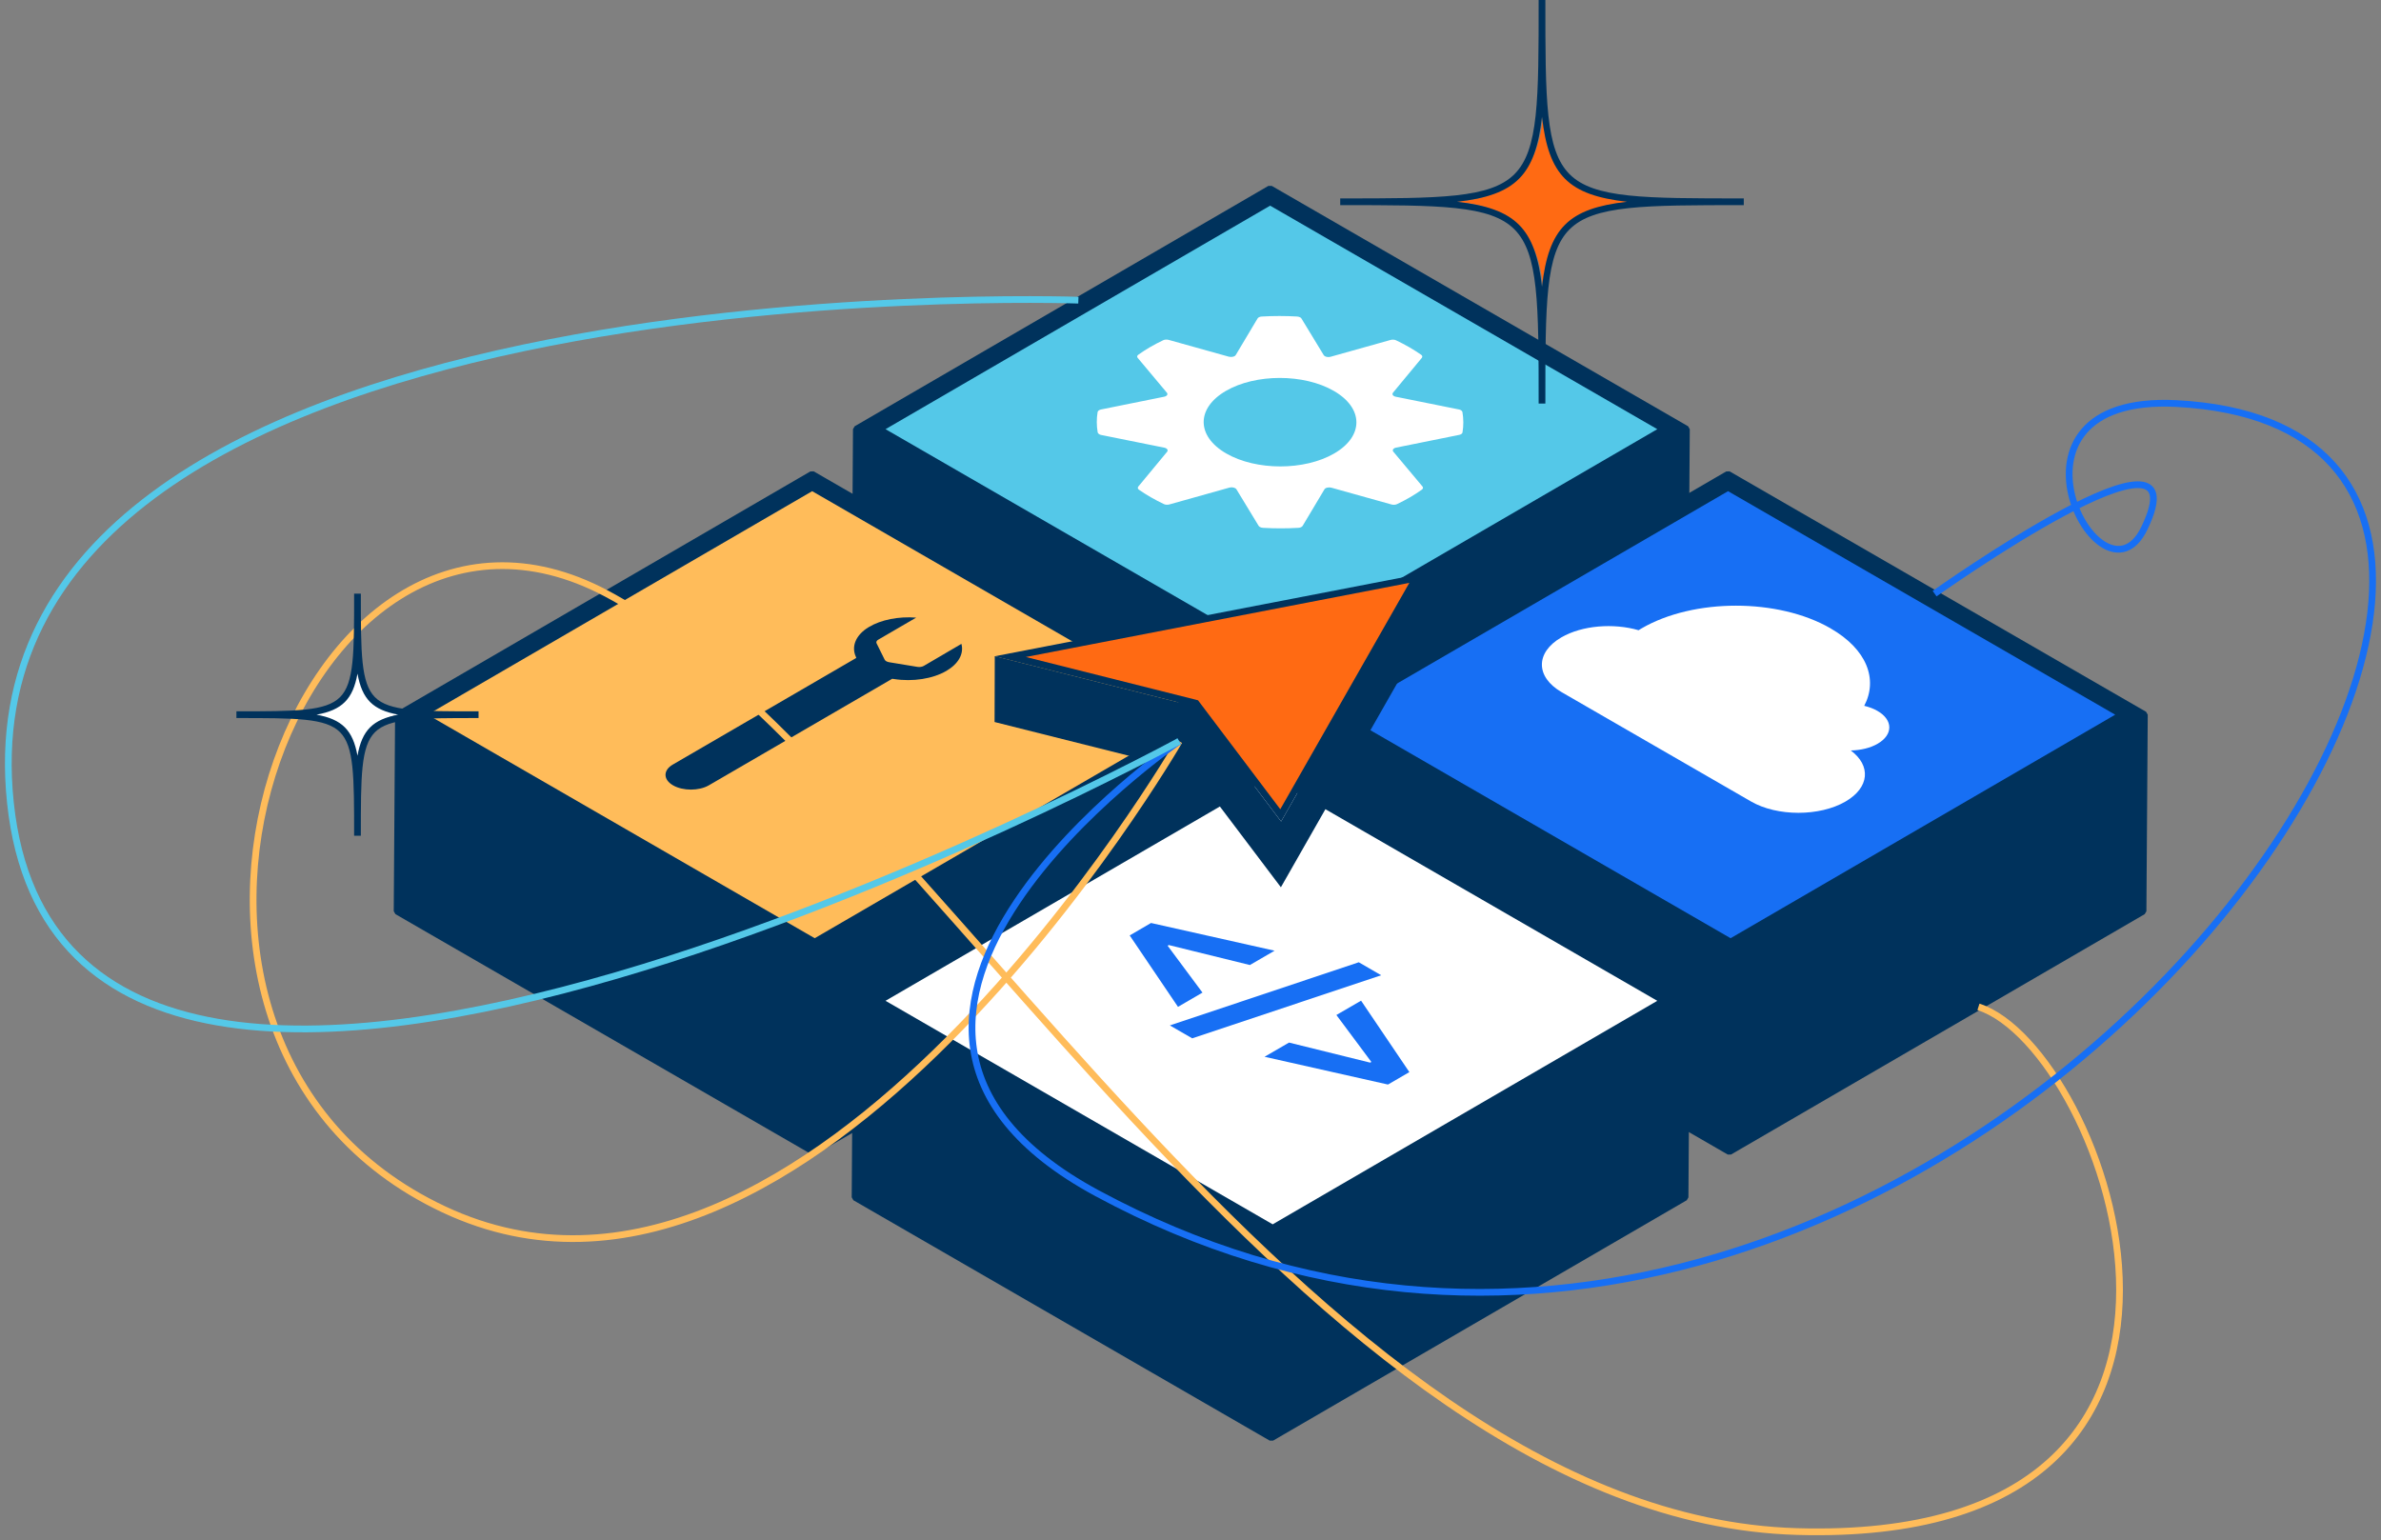
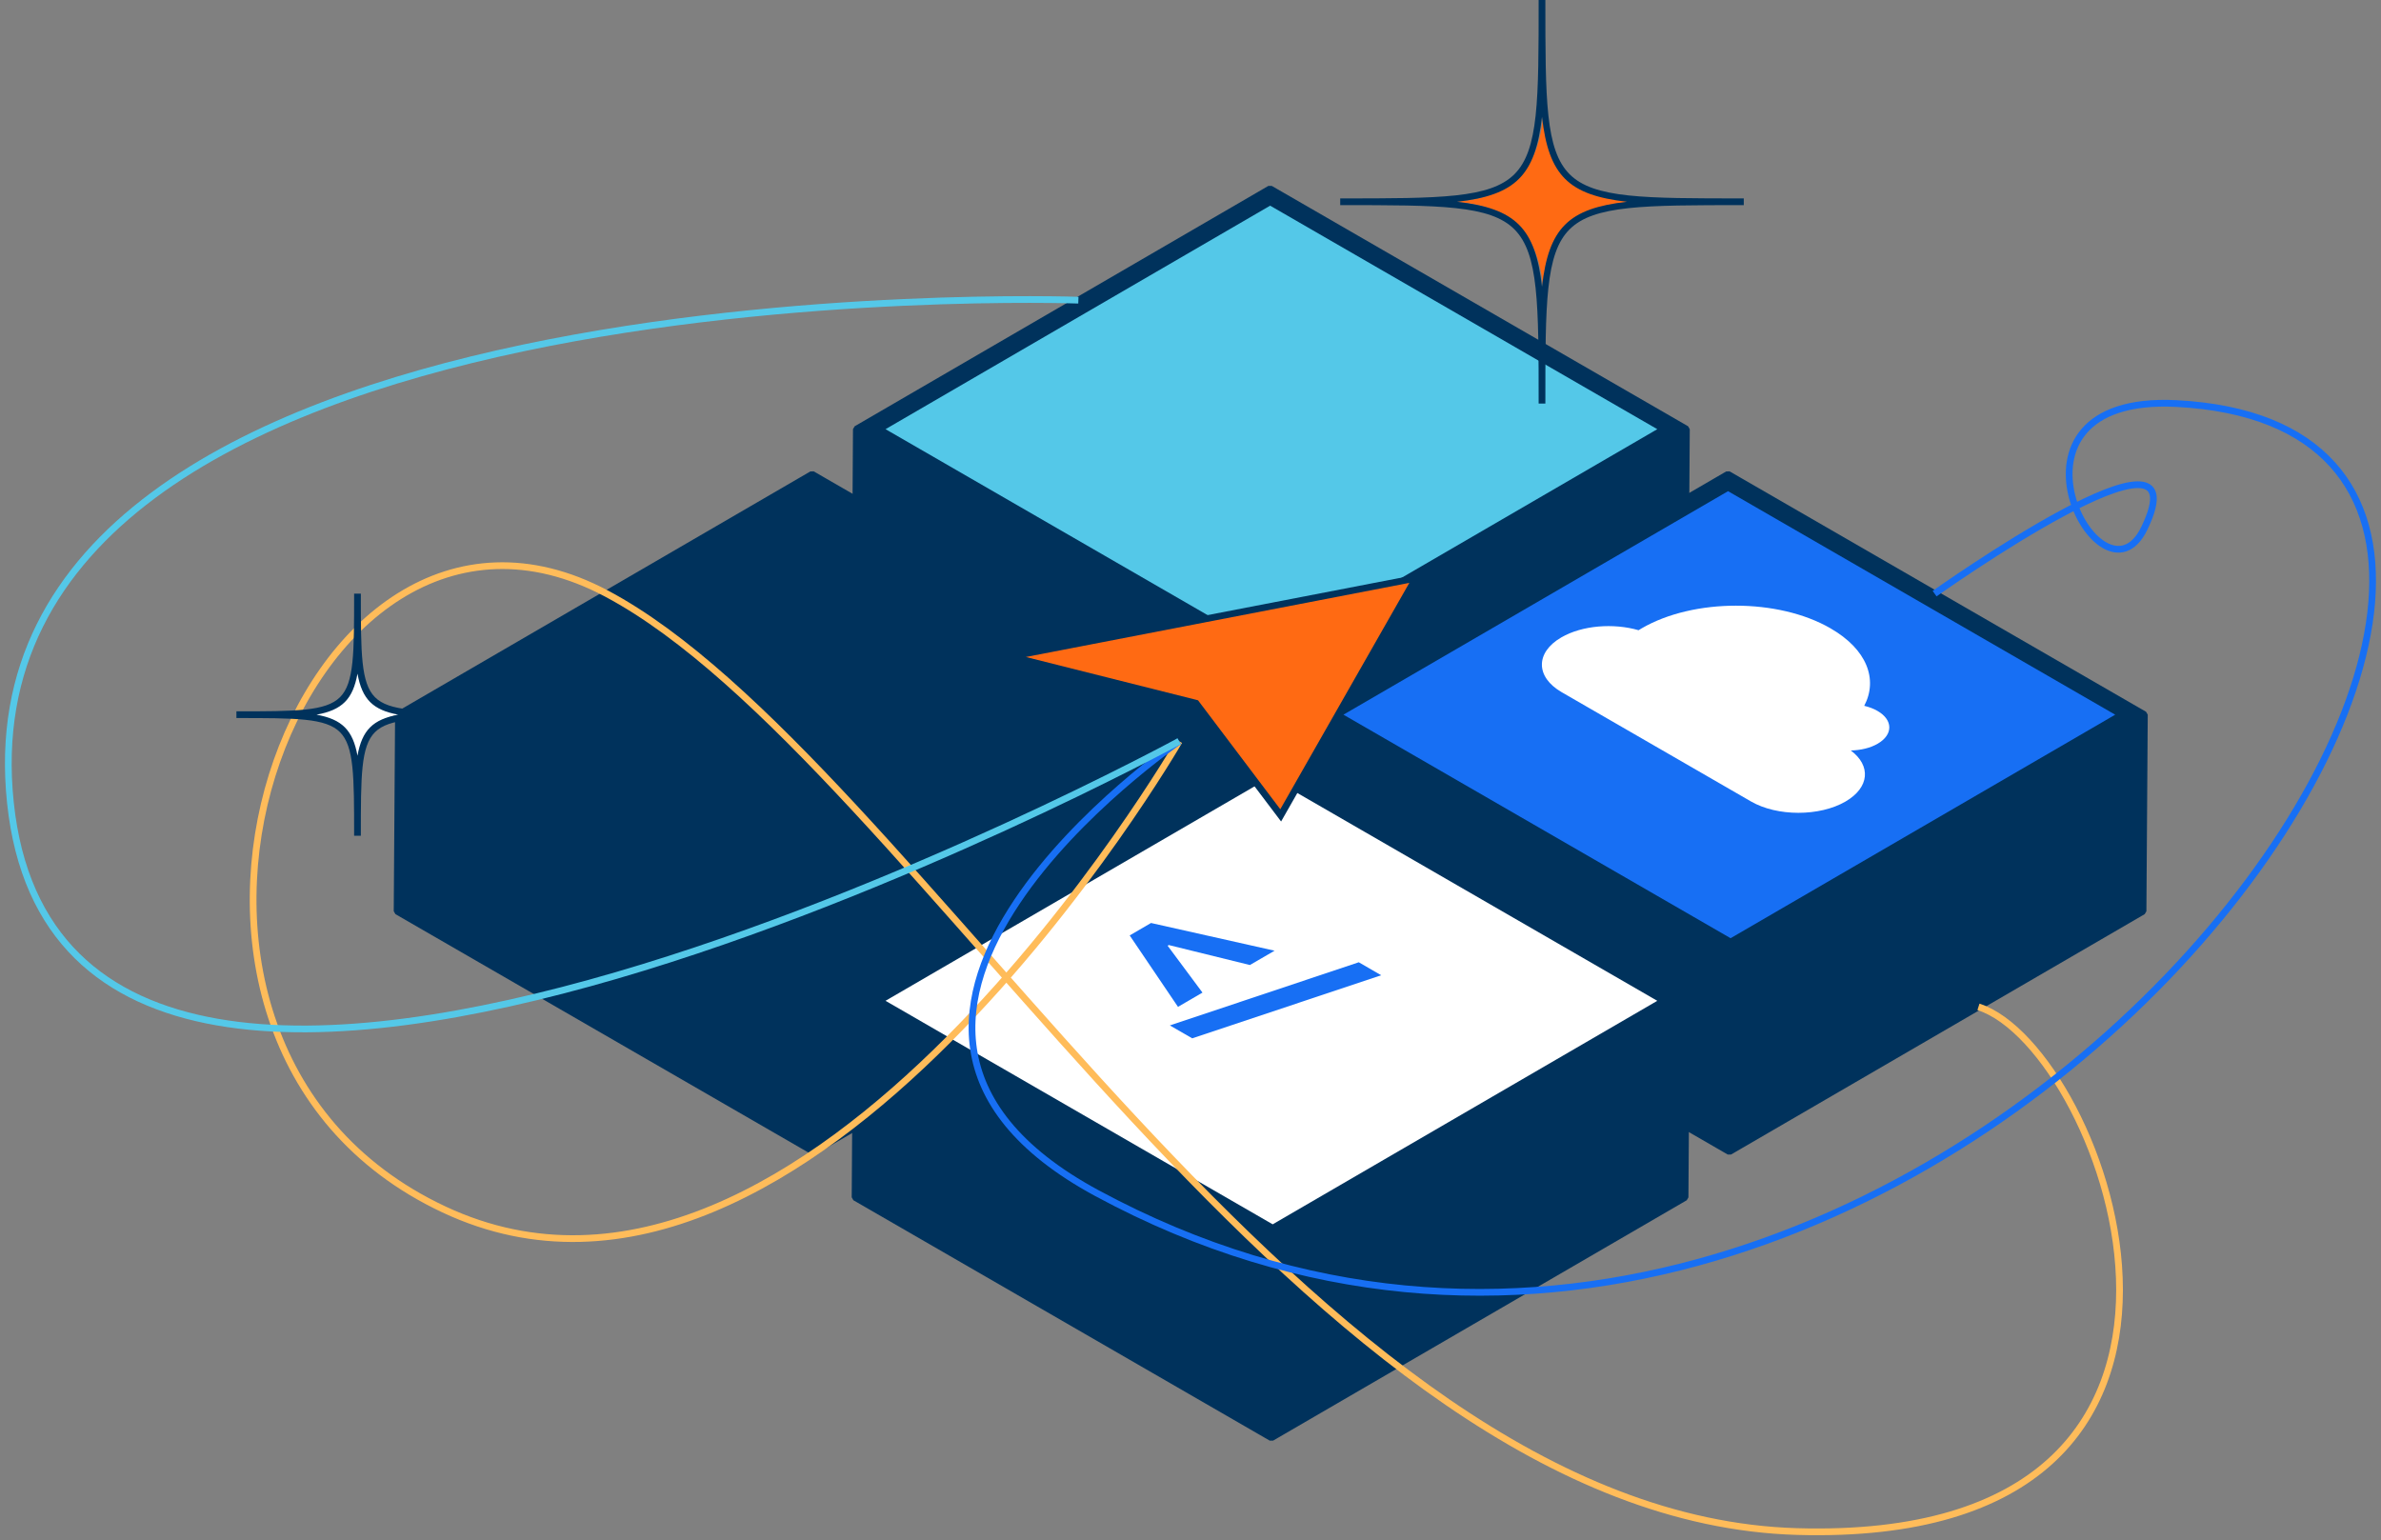
<svg xmlns="http://www.w3.org/2000/svg" width="354" height="229" viewBox="0 0 354 229" fill="none">
  <rect x="0" y="0" width="354" height="229" fill="#808080" stroke="none" />
  <g clip-path="url(#clip0_341_32688)">
    <path d="M188.83 28.07L127.32 63.81L127.13 93.02L189.03 128.76L250.53 93.02L250.73 63.81L188.83 28.07Z" fill="#00325C" stroke="#00325C" stroke-linejoin="bevel" />
    <path d="M247.4 63.81L189.22 97.62L130.66 63.81L188.84 30L247.4 63.81Z" fill="#54C8E8" stroke="#00325C" />
    <path d="M120.74 70.52L59.24 106.26L59.04 135.48L120.95 171.22L182.45 135.48L182.65 106.26L120.74 70.52Z" fill="#00325C" stroke="#00325C" stroke-linejoin="bevel" />
-     <path d="M179.31 106.26L121.13 140.07L62.57 106.26L120.75 72.45L179.31 106.26Z" fill="#FFBC5A" stroke="#00325C" />
    <path d="M256.91 70.52L195.41 106.26L195.21 135.48L257.12 171.22L318.62 135.48L318.82 106.26L256.91 70.52Z" fill="#00325C" stroke="#00325C" stroke-linejoin="bevel" />
    <path d="M315.48 106.26L257.3 140.07L198.74 106.26L256.92 72.45L315.48 106.26Z" fill="#176FF4" stroke="#00325C" />
    <path d="M188.83 113.06L127.32 148.8L127.13 178.02L189.03 213.76L250.53 178.02L250.73 148.8L188.83 113.06Z" fill="#00325C" stroke="#00325C" stroke-linejoin="bevel" />
    <path d="M247.4 148.8L189.22 182.61L130.66 148.8L188.84 114.99L247.4 148.8Z" fill="white" stroke="#00325C" />
    <path d="M205.35 145L177.26 154.38L173.93 152.46L202.02 143.07L205.35 145Z" fill="#176FF4" />
-     <path d="M202.36 148.78L209.54 159.4L206.36 161.25L188.01 157.12L191.65 155.01L203.71 157.99L203.89 157.89L198.69 150.91L202.36 148.78Z" fill="#176FF4" />
    <path d="M189.5 141.35L185.83 143.48L173.77 140.51L173.6 140.61L178.78 147.58L175.14 149.7L167.96 139.08L171.13 137.23L189.5 141.35Z" fill="#176FF4" />
-     <path d="M211.4 72.8C210.85 73.19 210.27 73.57 209.65 73.93C209.03 74.29 208.38 74.63 207.71 74.95C207.48 75.06 207.16 75.08 206.9 75.01L197.95 72.51C197.54 72.4 197.05 72.51 196.91 72.76L193.67 78.19C193.57 78.35 193.32 78.47 193.02 78.48C191.28 78.58 189.53 78.58 187.78 78.48C187.6 78.47 187.44 78.42 187.32 78.35C187.24 78.3 187.17 78.24 187.13 78.18L183.83 72.75C183.79 72.69 183.73 72.63 183.65 72.59C183.43 72.46 183.08 72.42 182.78 72.5L173.86 75C173.59 75.07 173.28 75.06 173.05 74.95C172.38 74.63 171.73 74.29 171.1 73.93C170.47 73.57 169.89 73.19 169.33 72.81C169.15 72.68 169.11 72.49 169.24 72.34L173.53 67.16C173.67 66.99 173.6 66.78 173.38 66.66C173.3 66.62 173.21 66.58 173.1 66.56L163.72 64.67C163.61 64.65 163.51 64.61 163.43 64.56C163.31 64.49 163.23 64.4 163.2 64.29C163.03 63.28 163.02 62.26 163.19 61.26C163.22 61.09 163.42 60.94 163.7 60.88L173.06 58.99C173.49 58.91 173.69 58.63 173.49 58.39L169.15 53.21C169.02 53.06 169.05 52.87 169.24 52.74C169.78 52.35 170.37 51.97 170.99 51.61C171.61 51.25 172.26 50.91 172.93 50.59C173.15 50.48 173.47 50.46 173.74 50.53L182.69 53.03C183.1 53.14 183.59 53.03 183.73 52.78L186.97 47.35C187.06 47.19 187.32 47.07 187.61 47.06C189.35 46.96 191.1 46.96 192.85 47.06C193.03 47.07 193.19 47.12 193.32 47.19C193.4 47.24 193.46 47.29 193.5 47.36L196.8 52.79C196.84 52.86 196.9 52.91 196.98 52.96C197.2 53.09 197.54 53.13 197.84 53.04L206.76 50.54C207.03 50.47 207.35 50.49 207.57 50.6C208.24 50.92 208.89 51.26 209.52 51.62C210.15 51.98 210.73 52.36 211.29 52.74C211.48 52.87 211.51 53.05 211.39 53.21L207.1 58.39C206.96 58.57 207.03 58.76 207.25 58.89C207.33 58.94 207.43 58.97 207.54 58.99L216.92 60.88C217.03 60.9 217.13 60.94 217.21 60.99C217.33 61.06 217.41 61.16 217.43 61.26C217.6 62.27 217.61 63.29 217.44 64.29C217.42 64.46 217.21 64.61 216.94 64.66L207.58 66.55C207.15 66.63 206.96 66.92 207.15 67.15L211.49 72.33C211.62 72.48 211.58 72.67 211.4 72.8ZM182.31 67.42C186.76 69.99 193.95 69.99 198.37 67.42C202.79 64.85 202.76 60.69 198.31 58.12C193.86 55.55 186.68 55.55 182.26 58.12C177.84 60.69 177.86 64.85 182.31 67.42Z" fill="white" />
    <path d="M136.21 91.83L130.57 95.11C130.32 95.25 130.23 95.47 130.33 95.66L131.53 98.08C131.58 98.17 131.66 98.26 131.78 98.32C131.9 98.38 132.04 98.44 132.2 98.46L136.39 99.15C136.73 99.21 137.09 99.15 137.34 99.01L142.94 95.73C143.34 97.2 142.5 98.7 140.7 99.75C138.68 100.93 135.71 101.39 132.93 100.96L132.65 100.92L105.39 116.76C103.92 117.61 101.53 117.61 100.06 116.76C98.59 115.91 98.57 114.52 100.04 113.67L127.31 97.82L127.25 97.66C126.53 96.09 127.25 94.39 129.16 93.24C130.98 92.14 133.62 91.62 136.22 91.83H136.21Z" fill="#00325C" />
    <path d="M272.17 93.43C277.57 96.54 279.24 101 277.17 104.94C277.88 105.11 278.56 105.36 279.14 105.7C281.48 107.05 281.48 109.24 279.16 110.58C278.06 111.22 276.62 111.55 275.17 111.58C278.21 113.84 277.96 117.09 274.39 119.17C270.53 121.41 264.24 121.41 260.35 119.17L232.18 102.91C228.29 100.66 228.26 97.02 232.13 94.77C235.23 92.97 239.89 92.62 243.62 93.7C243.77 93.6 243.92 93.51 244.08 93.42C251.81 88.93 264.38 88.93 272.16 93.42L272.17 93.43Z" fill="white" />
    <path d="M244 30C234.333 30 229.5 35 229.5 45C229.5 35 224.667 30 215 30C224.667 30 229.5 25 229.5 15C229.5 25 234.333 30 244 30Z" fill="#FF6A13" />
    <path d="M229.76 60H228.76C228.76 45.16 228.76 37.71 225.16 34.1C221.56 30.49 214.11 30.5 199.26 30.5V29.5C214.1 29.5 221.55 29.5 225.16 25.9C228.77 22.3 228.76 14.85 228.76 0H229.76C229.76 14.84 229.76 22.29 233.36 25.9C236.96 29.51 244.41 29.5 259.26 29.5V30.5C244.42 30.5 236.97 30.5 233.36 34.1C229.75 37.7 229.76 45.15 229.76 60ZM216.63 30C225.34 30.99 228.27 33.92 229.26 42.63C230.25 33.92 233.18 30.98 241.89 30C233.18 29.01 230.25 26.08 229.26 17.37C228.27 26.08 225.34 29.02 216.63 30Z" fill="#00325C" />
-     <path d="M190.47 122.14L177.53 105.01L147.9 97.56L147.87 107.35L177.5 114.79L190.44 131.92L211.45 95.06L211.48 85.28L190.47 122.14Z" fill="#00325C" />
    <path d="M177.82 104.56L150.21 97.63L210.51 85.98L190.41 121.23L177.82 104.56Z" fill="#FF6A13" />
    <path d="M209.53 86.67L190.35 120.32L178.33 104.4L178.12 104.12L177.78 104.03L152.52 97.68L209.54 86.66M211.48 85.28L147.9 97.57L177.53 105.01L190.47 122.14L211.48 85.28Z" fill="#00325C" />
    <path d="M175.31 110.21C175.31 110.21 120.26 205.35 65.96 179.8C11.66 154.25 44.19 63.76 90.21 88.27C136.23 112.78 194.21 225.58 267.16 227.71C340.11 229.84 313.13 155.8 294.15 149.7" stroke="#FFBC5A" stroke-miterlimit="10" />
    <path d="M175.311 110.21C175.311 110.21 115.091 151.46 163.071 177.39C286.081 243.85 410.831 64.53 323.601 60C294.871 58.51 312.421 91.78 318.811 78.55C327.971 59.58 287.631 88.26 287.631 88.26" stroke="#176FF4" stroke-miterlimit="10" />
    <path d="M62 106C56 106 53 109 53 115C53 109 50 106 44 106C50 106 53 103 53 97C53 103 56 106 62 106Z" fill="white" />
    <path d="M53.65 124.26H52.65C52.65 115.41 52.65 110.97 50.55 108.86C48.45 106.75 44 106.76 35.15 106.76V105.76C44 105.76 48.44 105.76 50.55 103.66C52.66 101.56 52.65 97.11 52.65 88.26H53.65C53.65 97.11 53.65 101.55 55.75 103.66C57.85 105.77 62.3 105.76 71.15 105.76V106.76C62.3 106.76 57.86 106.76 55.75 108.86C53.64 110.96 53.65 115.41 53.65 124.26ZM47.05 106.26C50.85 106.94 52.46 108.55 53.15 112.36C53.83 108.56 55.44 106.95 59.25 106.26C55.45 105.58 53.84 103.97 53.15 100.16C52.47 103.96 50.86 105.57 47.05 106.26Z" fill="#00325C" />
    <path d="M160.33 44.63C160.33 44.63 -6.96 38.69 1.55 119.36C10.06 200.03 175.31 110.21 175.31 110.21" stroke="#54C8E8" stroke-miterlimit="10" />
  </g>
  <defs>
    <clipPath id="clip0_341_32688">
      <rect width="352.52" height="228.25" fill="white" transform="translate(0.74)" />
    </clipPath>
  </defs>
</svg>